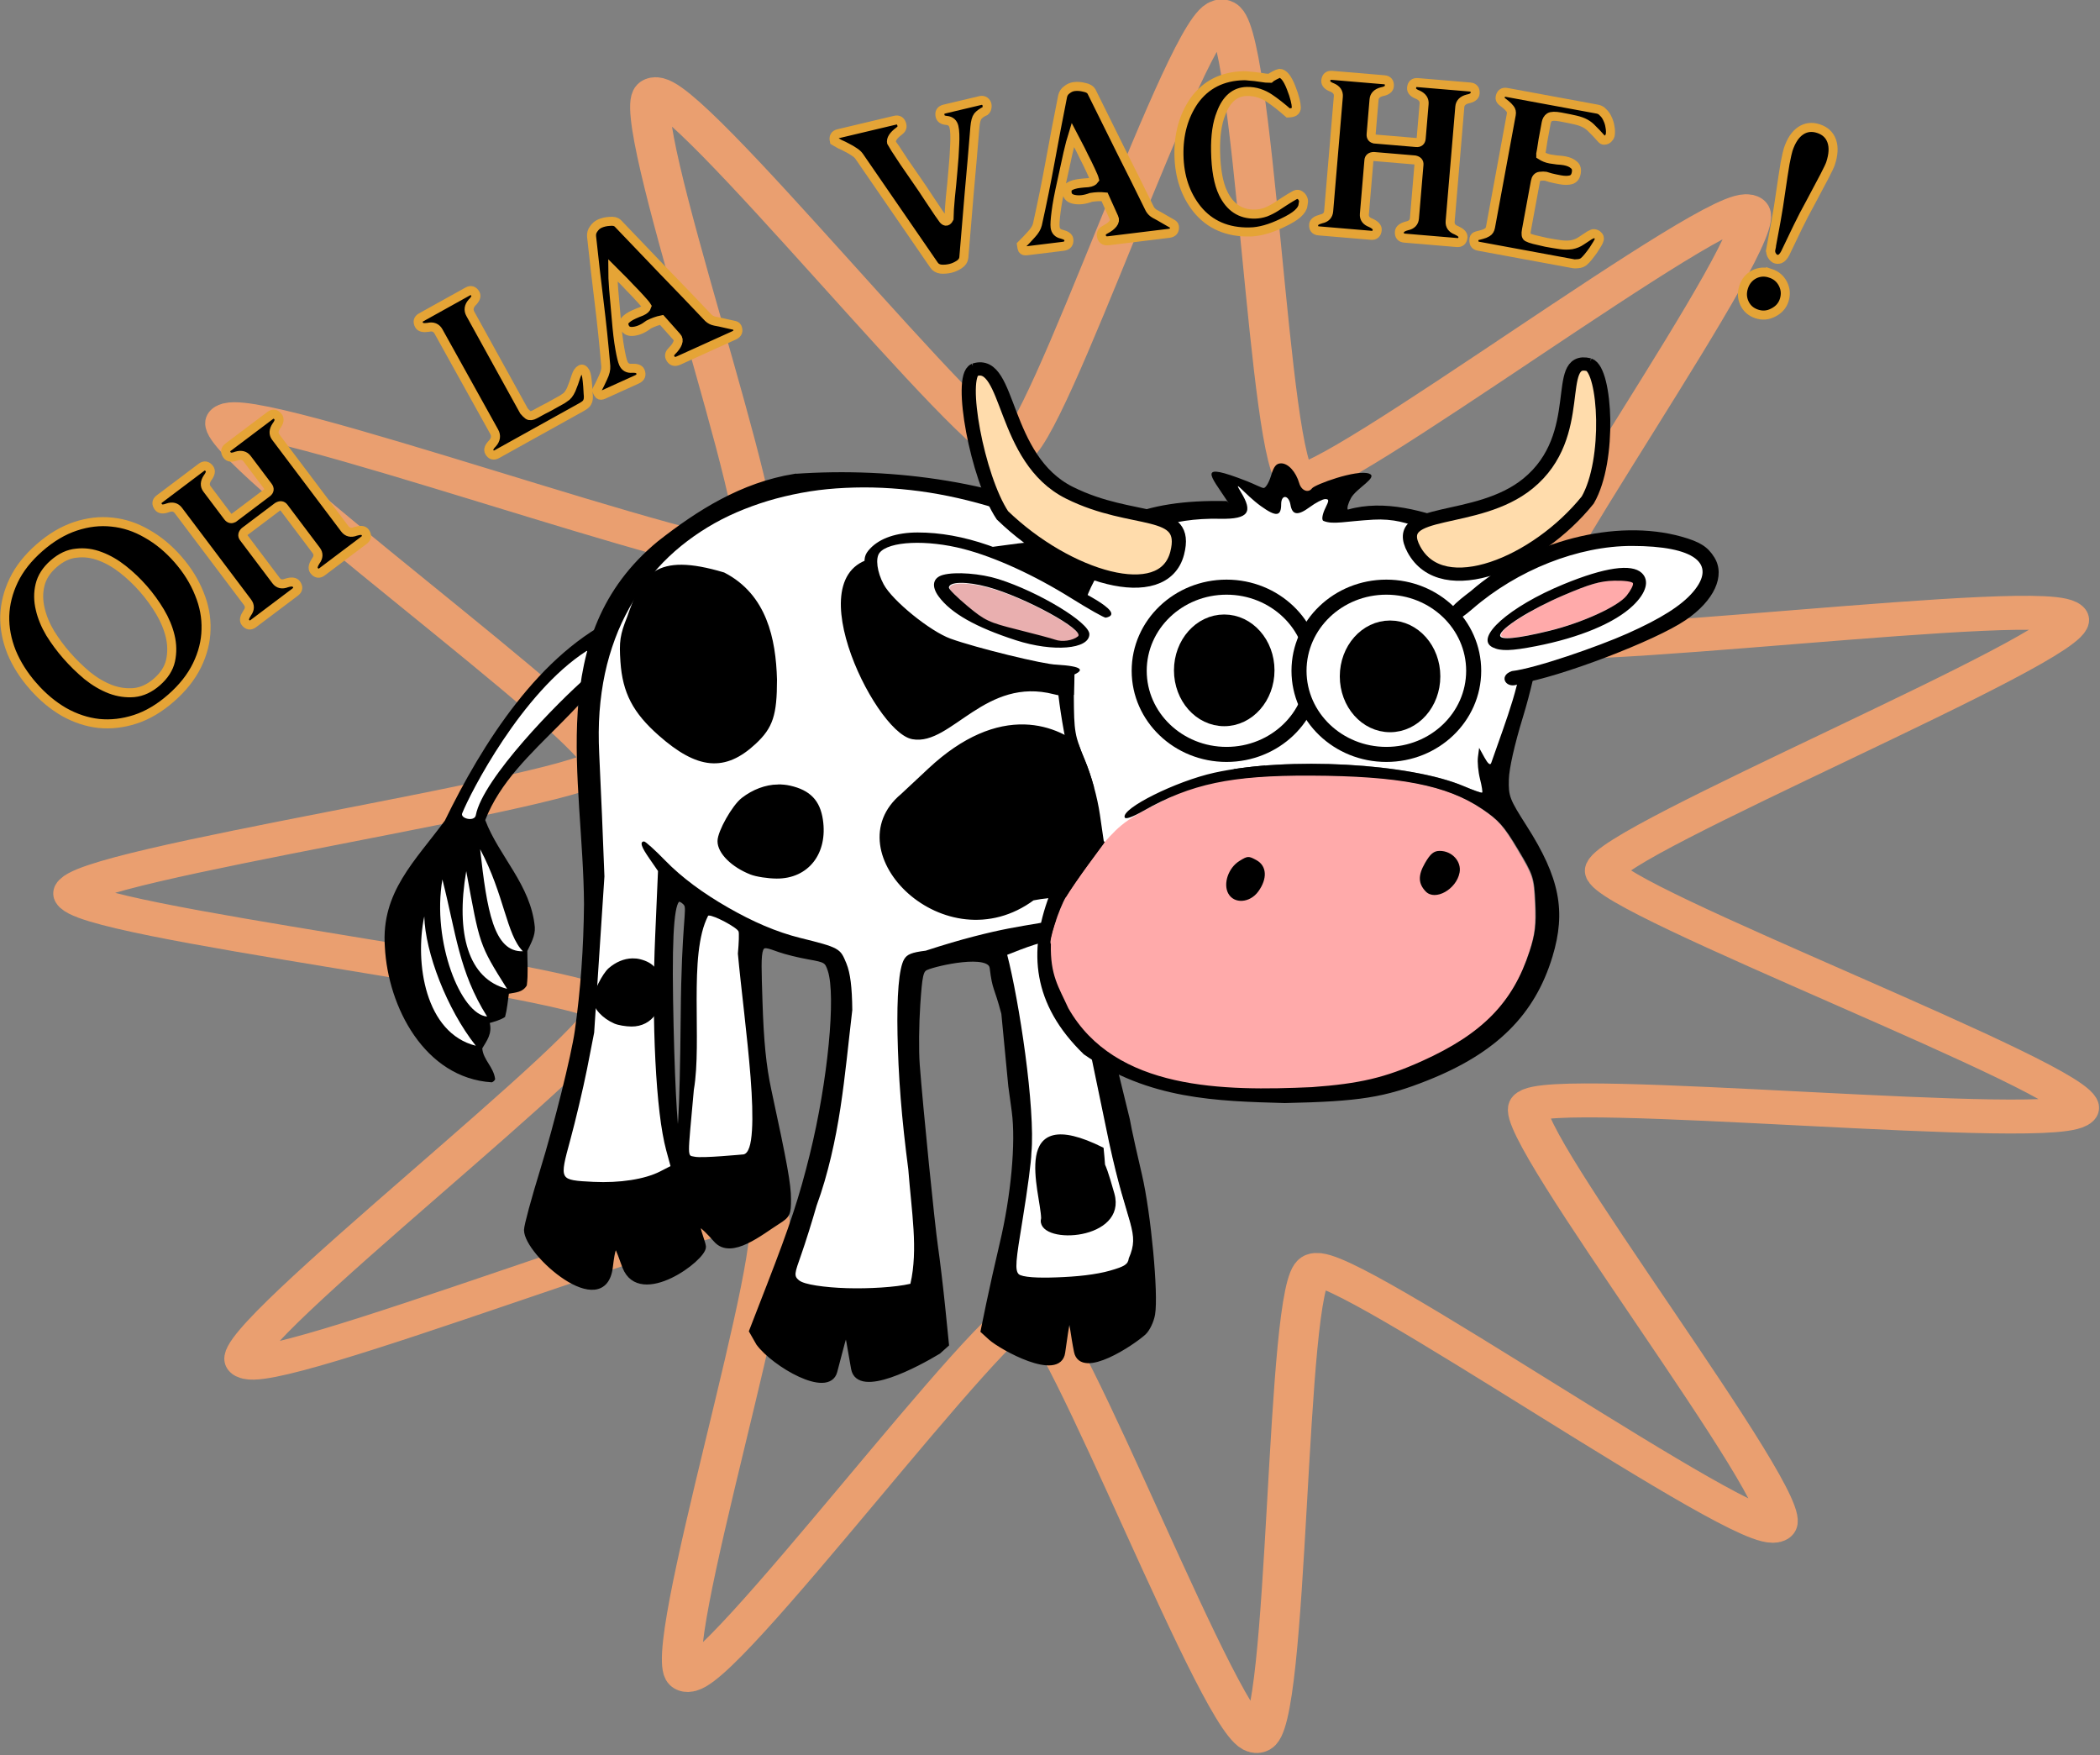
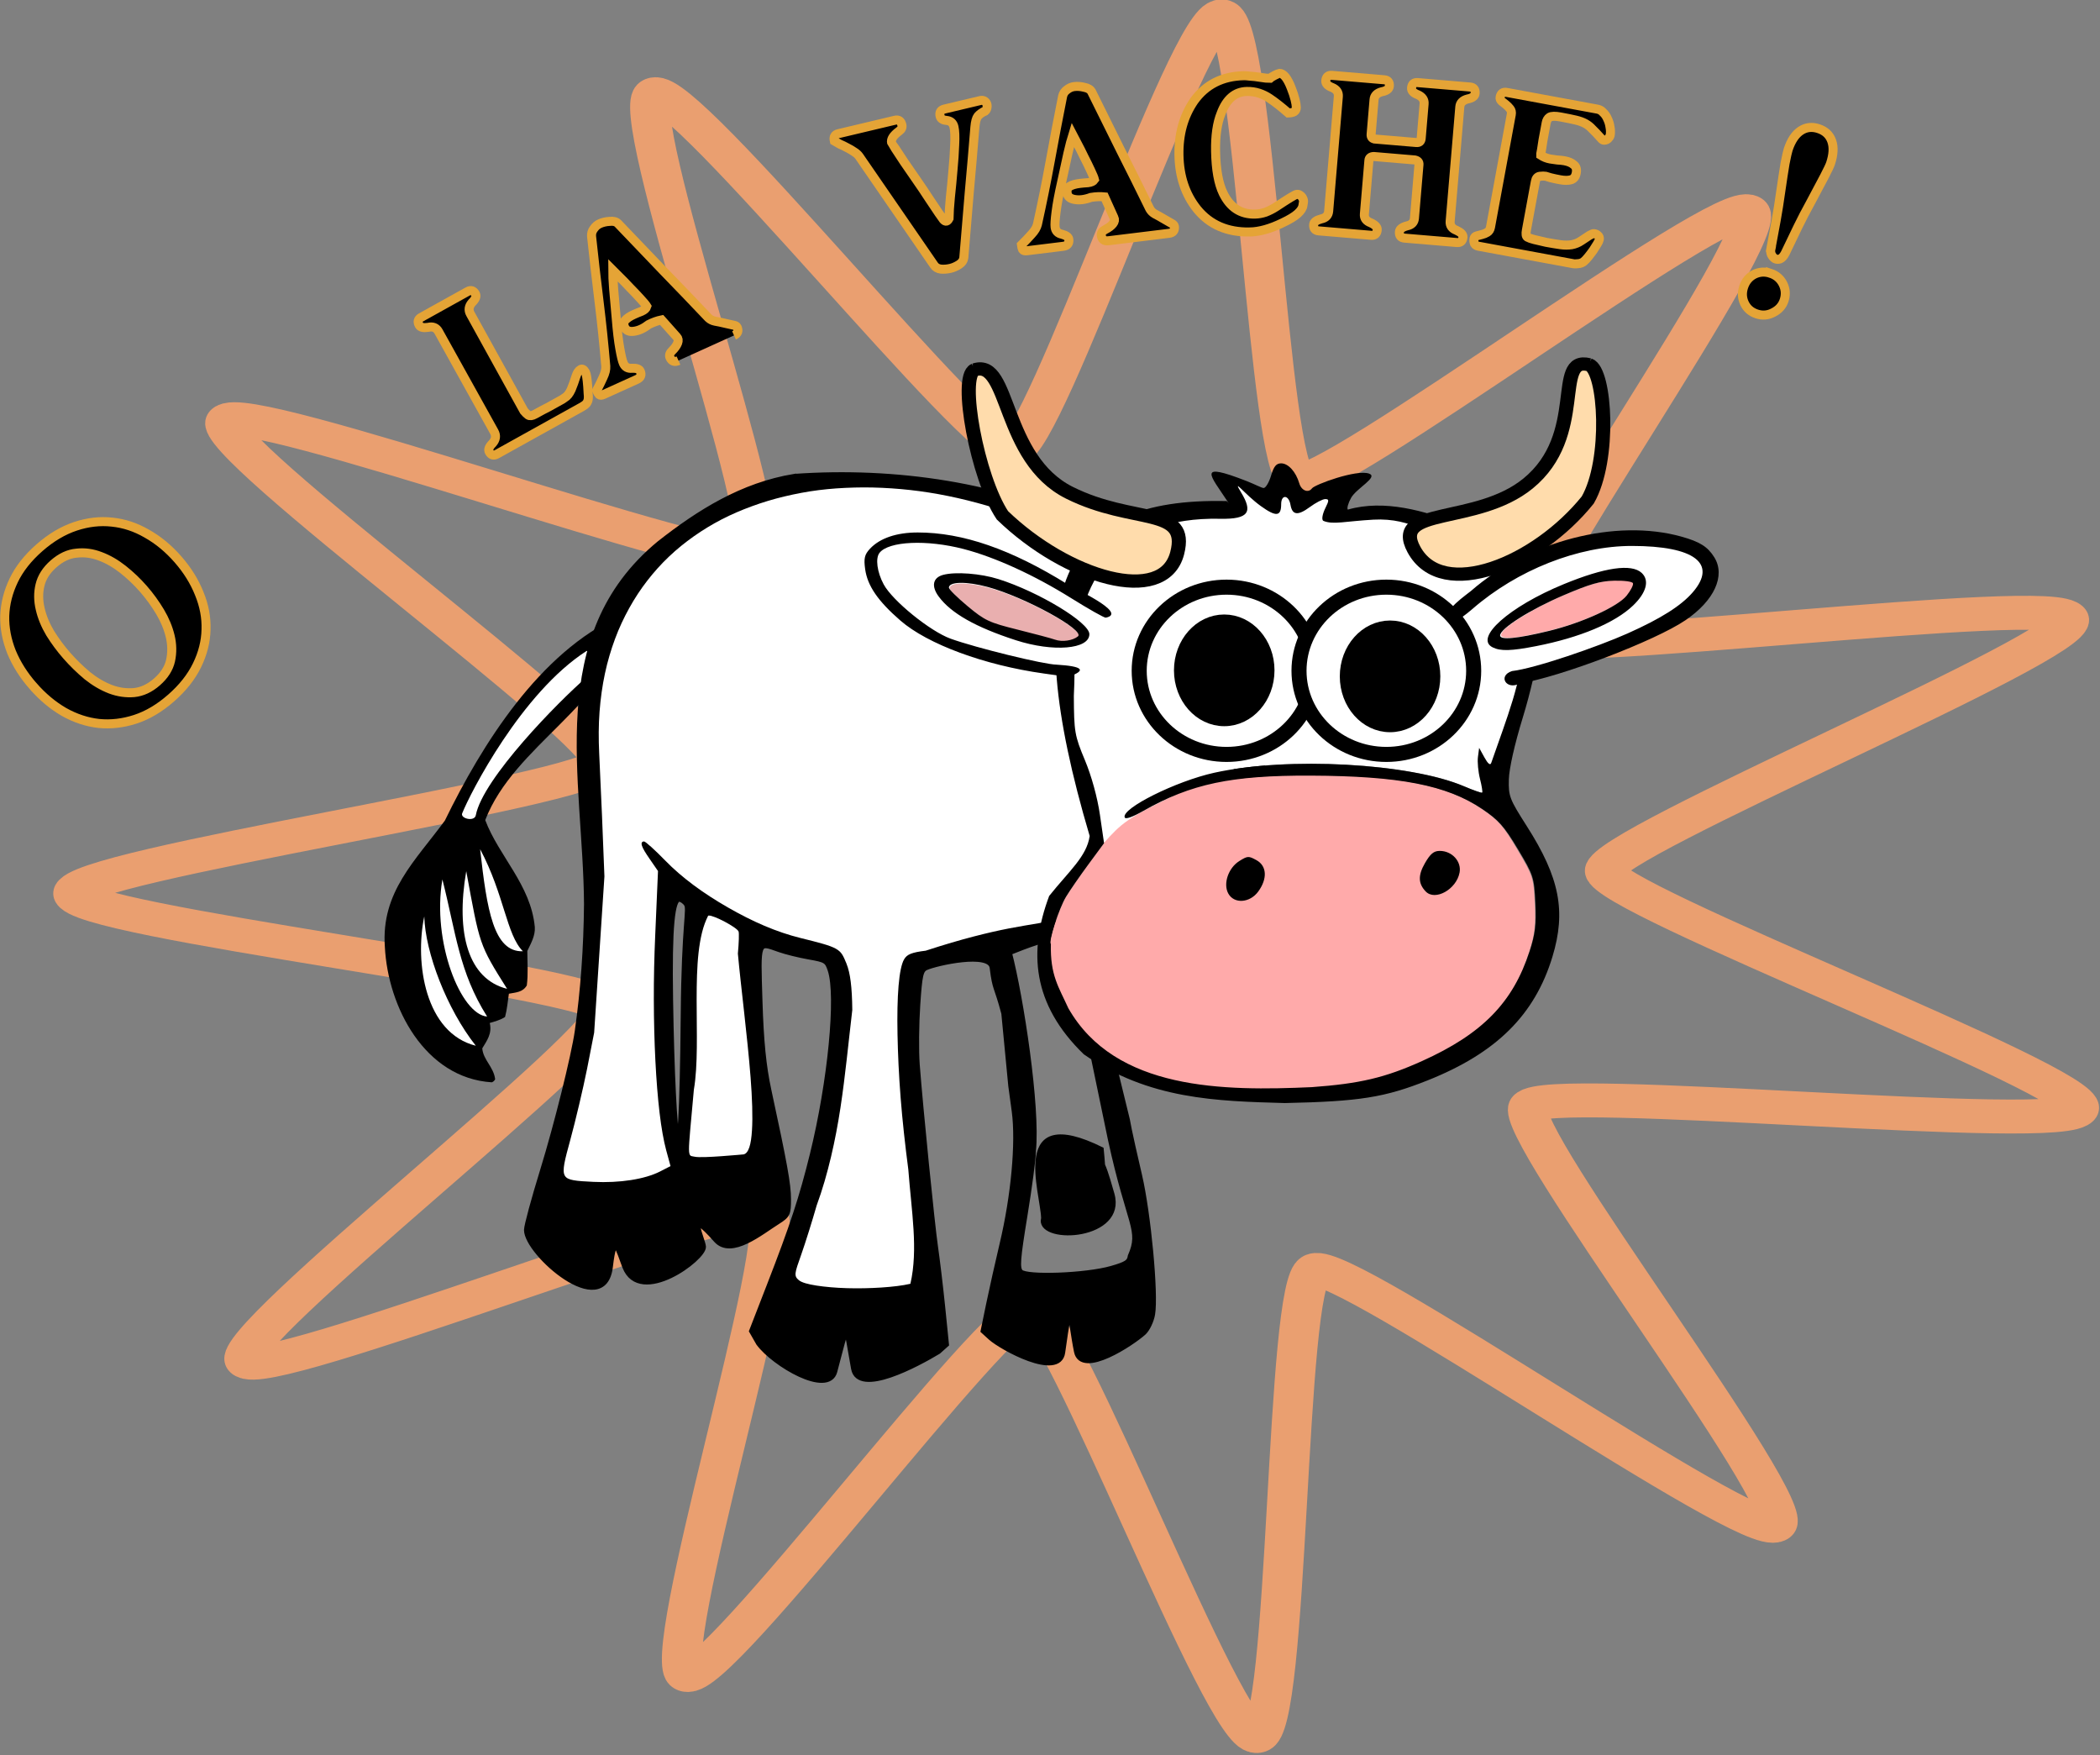
<svg xmlns="http://www.w3.org/2000/svg" xmlns:ns1="http://sodipodi.sourceforge.net/DTD/sodipodi-0.dtd" xmlns:ns2="http://www.inkscape.org/namespaces/inkscape" id="svg2" ns1:docname="Ohlavache.svg" viewBox="0 0 653.798 546.424" version="1.1" ns2:version="0.92.1 r15371" width="697.384" height="582.853">
  <rect x="0" y="0" width="653.798" height="546.424" fill="#808080" stroke="none" />
  <defs id="defs5703" />
  <ns1:namedview id="base" bordercolor="#666666" ns2:pageshadow="2" ns2:window-y="-8" ns2:snap-page="true" pagecolor="#ffffff" ns2:window-height="706" ns2:window-maximized="1" ns2:zoom="0.35355339" ns2:window-x="-8" showgrid="false" borderopacity="1.0" ns2:current-layer="g4185" ns2:cx="338.27056" ns2:cy="322.62035" showguides="true" ns2:guide-bbox="true" ns2:window-width="1366" ns2:pageopacity="0.0" ns2:document-units="px" ns2:snap-nodes="false" fit-margin-top="0" fit-margin-left="0" fit-margin-right="0" fit-margin-bottom="0" />
  <g id="layer1" ns2:label="Layer 1" ns2:groupmode="layer" transform="translate(105.619,148.907)">
    <g id="g4185" transform="matrix(0.947,0,0,0.947,68.243,-533.95)">
      <g id="g7538">
        <path transform="matrix(0.763,0,0,0.649,136.433,330.857)" ns2:transform-center-y="-0.66813318" ns2:transform-center-x="5.6449651" d="M 345.954,889.056 C 335.364,898.561 159.761,753.945 146.922,760.081 134.082,766.217 136.295,993.692 122.247,995.962 108.199,998.232 38.658,781.636 24.54,779.856 c -14.118,-1.78 -135.239,190.781 -148.284,185.095 -13.045,-5.685 45.554,-225.494 34.639,-234.625 -10.915,-9.13 -216.914,87.379 -224.815,75.544 -7.9,-11.835 160.234,-165.07 155.988,-178.652 -4.246,-13.582 -229.721,-43.765 -229.968,-57.993 -0.248,-14.228 224.041,-52.237 227.812,-65.958 3.771,-13.721 -169.592,-161.014 -162.108,-173.117 7.484,-12.103 216.716,77.181 227.307,67.677 10.591,-9.504 -55.62,-227.142 -42.78,-233.278 12.839,-6.136 140.586,182.095 154.634,179.825 14.048,-2.27 76.012,-221.154 90.13,-219.374 14.118,1.78 19.821,229.194 32.866,234.88 13.045,5.685 183.51,-144.952 194.425,-135.821 10.915,9.13 -107.238,203.526 -99.337,215.362 7.9,11.835 232.745,-22.728 236.991,-9.146 4.246,13.582 -200.249,113.24 -200.001,127.468 0.248,14.228 208.085,106.712 204.315,120.433 -3.771,13.721 -229.682,-12.999 -237.166,-0.896 -7.484,12.103 117.36,202.271 106.769,211.775 z" ns2:randomized="0" ns2:rounded="0.06" ns2:flatsided="false" ns1:arg2="1.124999" ns1:arg1="0.83939966" ns1:r2="220.0125" ns1:r1="440.02499" ns1:cy="561.57111" ns1:cx="52.057182" ns1:sides="11" id="path6892" style="opacity:1;fill:none;fill-opacity:1;stroke:#ea9f70;stroke-width:17.192;stroke-linecap:round;stroke-linejoin:bevel;stroke-miterlimit:4;stroke-dasharray:none;stroke-dashoffset:1.212;stroke-opacity:1" ns1:type="star" />
        <g transform="matrix(0,-1.71,-1.83,0,203.87,1206.5)" style="fill:#000000" id="g4149">
          <path ns2:connector-curvature="0" d="m 348.23,99.15 c -16.048,3.157 -23.592,20.197 -38.094,25.406 -6.927,-2.432 -12.471,-8.205 -20.562,-8.906 -1.673,-0.109 -3.144,0.707 -4.594,1.344 -2.236,-0.006 -4.405,-0.171 -6.625,0.094 -1.323,0.729 -1.338,1.949 -1.594,3.219 -1.507,0.214 -3.002,0.316 -4.469,0.688 -0.561,0.767 -0.901,1.925 -1.156,2.75 -2.064,-0.452 -3.386,0.512 -4.875,1.344 -2.21,-0.151 -3.593,-2.067 -5.938,-2.313 -0.268,0.113 -0.471,0.306 -0.594,0.594 0.814,12.043 14.454,18.675 26.062,19.219 10.529,0.699 16.531,-5.495 24.25,-10.781 14.654,-6.669 32.362,-16.999 39.375,-31.5 0.085,-0.421 0.021,-0.716 -0.188,-0.906 -0.208,-0.191 -0.531,-0.276 -1,-0.25 v 5e-5 z" style="fill:#000000;fill-rule:evenodd" ns1:nodetypes="ccccccccccccccscc" id="path4110" />
        </g>
        <path ns2:connector-curvature="0" transform="matrix(2.979,0,0,2.979,-95.577,466.05)" style="fill:#ffffff" ns1:nodetypes="csssc" d="m 35.196,51.864 c -7.189,4.614 -12.845,15.685 -13.735,17.92 -0.232,0.581 1.361,0.964 1.502,0.215 0.764,-4.041 9.121,-12.555 12.233,-15.237 1.603,-1.382 0.322,-2.897 0,-2.897 z" id="path4113" />
        <g transform="matrix(1.83,0,0,1.71,-268.05,252.35)" id="g4079">
          <path ns2:connector-curvature="0" d="m 188.88,181.79 c -9.373,1.654 -17.082,6.851 -24.219,12.844 -20.333,17.906 -13.23,45.231 -13.094,69.344 -0.071,8.456 -0.62,16.61 -1.656,24.438 -0.632,4.774 -3.759,18.184 -6.219,26.719 -1.597,5.54 -2.906,10.705 -2.906,11.5 0,4.507 13.838,17.46 14.969,7.062 0.767,-7.048 1.508,-3.234 2.708,0.049 2.72,7.441 14.152,-1.663 14.011,-3.893 -0.092,-1.45 -3.248,-8.074 2.356,-1.281 2.684,3.254 7.96,-1.47 11.019,-3.531 1.763,-1.188 1.909,-1.53 1.906,-4.312 -0.003,-2.874 -0.67,-6.798 -3.531,-20.969 -0.917,-4.545 -1.371,-9.362 -1.594,-17.031 -0.346,-11.909 -0.484,-11.515 3.625,-9.969 1.089,0.41 3.422,1.039 5.219,1.375 3.067,0.573 3.311,0.734 3.875,2.562 1.513,4.906 0.017,21.416 -3.219,35.469 -1.899,8.25 -3.589,13.744 -7.688,25.031 l -3.219,8.875 1.25,2.344 c 2.812,4.071 12.434,10.071 13.593,5.422 2.518,-10.102 1.928,-9.622 3.479,-0.548 0.888,5.197 11.339,-0.821 15.147,-3.28 l 1.438,-1.375 -0.688,-7.281 c -0.381,-3.992 -0.965,-9.144 -1.281,-11.469 -0.597,-4.386 -2.668,-26.45 -3.281,-35 -0.193,-2.692 -0.137,-7.891 0.094,-11.531 0.365,-5.77 0.546,-6.681 1.531,-7.156 1.724,-0.831 11.561,-3.251 11.938,0.031 0.505,4.405 0.748,3.303 2.094,8.781 l 1.25,13.938 0.625,4.906 c 0.749,6.03 -0.139,16.292 -2.188,25.5 -0.776,3.487 -1.852,8.652 -2.406,11.5 l -1,5.188 1.344,1.312 c 1.982,1.9 12.197,7.908 12.848,2.818 1.548,-12.093 1.373,-6.535 2.579,-0.172 0.914,4.82 9.965,-1.662 11.979,-3.615 0.671,-0.651 1.386,-2.255 1.594,-3.562 0.612,-3.857 -0.735,-19.274 -2.344,-26.688 -0.82,-3.778 -1.66,-7.729 -1.844,-8.781 l -0.344,-1.906 -8.25,-36.125 c 11.566,-6.294 34.175,-18.457 32.594,-36 -6.986,-39.574 -47.945,-54.267 -84.094,-51.531 z m 37.906,6.75 c 24.678,10.21 40.473,26.734 41.688,43.687 -0.003,15.403 -15.58,28.657 -30.406,34.344 -7.829,1.835 -12.166,1.657 -25.688,6.375 -2.499,0.324 -3.331,0.673 -3.875,1.656 -1.873,3.382 -1.542,21.669 0.75,40.375 0.581,8.127 1.829,15.402 0.379,22 -5.541,1.384 -18.084,1.069 -20.035,-0.688 -0.855,-0.77 -0.8,-1.218 0.438,-4.969 0.744,-2.255 1.975,-6.469 2.75,-9.375 4.289,-12.531 5.02,-25.062 6.406,-37.594 -0.037,-4.488 -0.319,-7.015 -1.062,-8.969 -1.133,-2.977 -1.181,-3.008 -8.344,-4.906 -8.018,-2.125 -18.428,-8.5 -24.156,-14.812 -1.849,-2.038 -3.59,-3.719 -3.844,-3.719 -0.818,0 -0.482,1.082 1.031,3.406 l 1.469,2.281 -0.5,12.344 c -0.68,16.456 0.155,34.086 1.969,41.312 l 0.781,3.062 -1.875,1.031 c -2.711,1.484 -7.266,2.239 -11.969,2 -6.177,-0.314 -6.144,-0.274 -4.156,-8.094 0.923,-3.631 2.28,-9.751 3,-13.594 l 1.281,-7 1.844,-30.031 c -0.221,-6.462 -0.636,-17.087 -0.938,-23.625 -1.989,-44.661 36.317,-59.823 73.062,-46.5 z m -58.656,74.5 c 0.431,0 1.061,0.441 1.375,0.969 0.612,1.029 -0.416,3.527 -0.562,21.188 -0.326,39.336 -1.94,25.763 -2.375,-2.875 -0.214,-14.105 0.345,-19.281 1.562,-19.281 z m 69.729,7.297 0.99,3.64 6.844,35.281 c 3.38,16.686 5.653,17.29 3.562,22.406 -0.149,1.155 -0.708,1.544 -3.406,2.375 -4.556,1.404 -15.292,1.831 -16.375,0.656 -0.651,-0.706 -0.528,-2.45 0.75,-10.781 0.841,-5.478 1.531,-11.092 1.531,-12.469 0.801,-8.513 -2.235,-29.564 -4.321,-38.124 2.911,-1.217 7.069,-3.123 10.424,-2.986 z m -57.854,41.609 c 0,0 -7.472,0.802 -8.844,0.438 -1.253,-0.333 -1.225,0.782 -0.094,-12.875 1.5,-9.269 -0.993,-25.887 2.562,-33.438 0.028,-0.028 0.066,-0.026 0.125,-0.031 v -5e-5 c 0.885,-0.078 5.057,2.26 5.344,3.062 0.108,0.304 0.055,2.216 -0.125,4.25 1.092,12.859 4.674,37.707 1.031,38.594 z" style="fill:#000000;stroke:#000000" ns1:nodetypes="cccssssssssssssssscccsscccssssscccscccssssscccccccccsccssccssssccccccssccccccssscccccsssccccsccccscc" id="path4046" />
-           <path ns2:connector-curvature="0" d="m 237.53,270.78 1,3.625 6.844,35.281 c 0.845,4.172 1.594,7.33 2.25,9.812 0.656,2.483 1.198,4.281 1.562,5.719 0.365,1.438 0.559,2.526 0.531,3.562 -0.028,1.037 -0.259,2.033 -0.781,3.312 -0.074,0.577 -0.254,0.967 -0.75,1.312 -0.496,0.345 -1.307,0.647 -2.656,1.062 -1.139,0.351 -2.68,0.656 -4.344,0.875 -1.664,0.219 -3.462,0.339 -5.156,0.406 -1.694,0.068 -3.27,0.072 -4.5,-0.031 -1.23,-0.103 -2.104,-0.3 -2.375,-0.594 -0.325,-0.353 -0.484,-0.966 -0.375,-2.531 0.109,-1.566 0.486,-4.085 1.125,-8.25 0.841,-5.478 1.531,-11.092 1.531,-12.469 0.2,-2.128 0.142,-5.039 -0.062,-8.344 -0.205,-3.304 -0.571,-6.989 -1.031,-10.688 -0.92,-7.397 -2.207,-14.814 -3.25,-19.094 1.456,-0.609 3.24,-1.389 5.062,-2 0.911,-0.306 1.843,-0.572 2.75,-0.75 0.907,-0.178 1.786,-0.253 2.625,-0.219 z" style="fill:#ffffff;fill-rule:evenodd" id="path4069" />
          <path ns2:connector-curvature="0" d="m 246.31,320.49 c -0.038,-0.264 -0.097,-0.543 -0.17,-0.823 -2.36,-8.967 -1.343,-2.601 -1.933,-8.702 -16.694,-8.884 -10.921,8.467 -10.81,13.4 -1.2,4.857 14.101,4.317 12.913,-3.874 z" style="fill:#000000;stroke:#000000;stroke-width:0.419" ns1:nodetypes="csccc" id="path4073" />
          <path ns2:connector-curvature="0" d="m 173.49,266.2 c -0.059,0.01 -0.097,0 -0.125,0.031 -0.444,0.944 -0.819,2.024 -1.094,3.219 -0.275,1.195 -0.48,2.493 -0.625,3.875 -0.29,2.764 -0.339,5.84 -0.344,8.969 -0.004,3.128 0.064,6.333 0.031,9.312 -0.033,2.979 -0.156,5.745 -0.531,8.062 -0.566,6.829 -0.883,9.967 -0.875,11.438 0.004,0.735 0.094,1.063 0.25,1.219 0.156,0.156 0.405,0.136 0.719,0.219 0.686,0.182 2.867,0.061 4.906,-0.094 2.039,-0.155 3.938,-0.344 3.938,-0.344 0.455,-0.111 0.783,-0.586 1.031,-1.375 0.249,-0.789 0.389,-1.891 0.469,-3.219 0.159,-2.655 0.038,-6.254 -0.25,-10.219 -0.577,-7.93 -1.735,-17.352 -2.281,-23.781 0.18,-2.034 0.234,-3.946 0.125,-4.25 -0.143,-0.401 -1.279,-1.2 -2.469,-1.875 -1.19,-0.675 -2.433,-1.226 -2.875,-1.188 z" style="fill:#ffffff;fill-rule:evenodd" id="path4067" />
          <path ns2:connector-curvature="0" d="m 199.64,183.92 c -2.182,0.061 -4.335,0.214 -6.438,0.5 -2.102,0.286 -4.154,0.707 -6.156,1.219 -2.002,0.511 -3.931,1.138 -5.812,1.875 -1.881,0.737 -3.697,1.568 -5.438,2.531 -1.74,0.963 -3.421,2.06 -5,3.25 -1.579,1.19 -3.072,2.489 -4.469,3.906 -1.397,1.417 -2.681,2.949 -3.875,4.594 -1.194,1.645 -2.279,3.408 -3.25,5.281 -0.971,1.873 -1.834,3.835 -2.562,5.938 -0.728,2.102 -1.348,4.325 -1.812,6.656 -0.464,2.331 -0.788,4.783 -0.969,7.344 -0.18,2.561 -0.187,5.24 -0.062,8.031 0.301,6.538 0.717,17.163 0.938,23.625 l -1.844,30.031 -1.281,7 c -0.72,3.843 -2.077,9.962 -3,13.594 -0.497,1.955 -0.876,3.43 -1.062,4.531 -0.186,1.101 -0.195,1.84 0.062,2.344 0.258,0.503 0.759,0.744 1.594,0.906 0.834,0.163 2.018,0.234 3.562,0.312 2.351,0.12 4.653,6.5e-4 6.719,-0.344 2.066,-0.344 3.895,-0.914 5.25,-1.656 l 1.875,-1.031 -0.781,-3.062 c -0.453,-1.807 -0.865,-4.261 -1.188,-7.188 -0.323,-2.926 -0.575,-6.316 -0.75,-10 -0.175,-3.684 -0.27,-7.67 -0.281,-11.75 -0.011,-4.08 0.08,-8.261 0.25,-12.375 l 0.5,-12.344 -1.469,-2.281 c -0.756,-1.162 -1.235,-2.001 -1.406,-2.562 -0.086,-0.281 -0.091,-0.487 -0.031,-0.625 0.06,-0.138 0.202,-0.219 0.406,-0.219 0.254,0 1.995,1.681 3.844,3.719 1.432,1.578 3.156,3.169 5.062,4.688 1.907,1.519 3.996,2.957 6.156,4.281 2.16,1.324 4.37,2.536 6.562,3.531 2.193,0.995 4.37,1.781 6.375,2.312 3.581,0.949 5.357,1.445 6.406,2.062 0.525,0.309 0.88,0.643 1.156,1.094 0.276,0.451 0.498,1.006 0.781,1.75 0.372,0.977 0.613,2.094 0.781,3.531 0.168,1.437 0.263,3.193 0.281,5.438 -0.693,6.266 -1.233,12.516 -2.125,18.781 -0.446,3.133 -0.994,6.273 -1.688,9.406 -0.693,3.133 -1.522,6.273 -2.594,9.406 -0.775,2.906 -2.006,7.12 -2.75,9.375 -0.619,1.876 -0.97,2.917 -1.031,3.594 -0.061,0.677 0.166,0.99 0.594,1.375 0.488,0.439 1.619,0.776 3.156,1.031 1.537,0.255 3.464,0.437 5.5,0.5 2.036,0.063 4.171,0.013 6.156,-0.125 1.986,-0.138 3.834,-0.373 5.219,-0.719 0.363,-1.65 0.547,-3.357 0.625,-5.094 0.078,-1.737 0.039,-3.514 -0.062,-5.344 -0.203,-3.659 -0.647,-7.499 -0.938,-11.562 -0.573,-4.676 -1.051,-9.321 -1.375,-13.719 -0.324,-4.398 -0.495,-8.552 -0.562,-12.219 -0.068,-3.666 -0.009,-6.862 0.188,-9.344 0.197,-2.482 0.532,-4.248 1,-5.094 0.272,-0.491 0.599,-0.812 1.188,-1.062 0.588,-0.251 1.438,-0.432 2.688,-0.594 3.38,-1.179 6.163,-2.043 8.594,-2.719 2.43,-0.675 4.498,-1.175 6.375,-1.562 3.753,-0.775 6.804,-1.176 10.719,-2.094 1.853,-0.711 3.718,-1.532 5.562,-2.469 1.845,-0.937 3.665,-1.984 5.438,-3.125 1.773,-1.141 3.488,-2.394 5.125,-3.719 1.637,-1.325 3.188,-2.731 4.625,-4.219 1.437,-1.487 2.764,-3.059 3.938,-4.688 1.173,-1.629 2.185,-3.314 3.031,-5.062 0.846,-1.749 1.514,-3.559 1.969,-5.406 0.455,-1.848 0.718,-3.731 0.719,-5.656 -0.152,-2.119 -0.56,-4.218 -1.156,-6.312 -0.596,-2.094 -1.388,-4.172 -2.406,-6.219 -1.019,-2.046 -2.238,-4.087 -3.656,-6.062 -1.419,-1.976 -3.047,-3.9 -4.844,-5.781 -1.796,-1.882 -3.786,-3.704 -5.938,-5.469 -2.152,-1.765 -4.452,-3.469 -6.938,-5.094 -2.485,-1.625 -5.141,-3.163 -7.938,-4.625 -2.796,-1.462 -5.728,-2.849 -8.812,-4.125 -2.297,-0.833 -4.608,-1.546 -6.906,-2.156 -2.299,-0.61 -4.595,-1.113 -6.875,-1.5 -2.28,-0.387 -4.54,-0.65 -6.781,-0.812 -2.241,-0.163 -4.474,-0.218 -6.656,-0.156 z" style="fill:#ffffff;fill-rule:evenodd" id="path4059" />
-           <path ns2:connector-curvature="0" d="m 159.3,208.93 c -1.27,3.393 -1.437,4.623 -1.188,8.469 0.377,5.825 2.176,9.523 6.719,13.812 6.795,6.417 11.45,6.876 16.719,1.625 2.991,-2.981 3.687,-5.267 3.688,-12 -0.2,-7.765 -1.82,-16.06 -9.188,-20.125 -12.229,-3.907 -14.236,0.477 -16.75,8.219 z m 71.938,-13.969 c -0.715,0.035 -1.477,0.111 -2.25,0.219 -24.737,3.458 -7.472,2.408 -23.844,2.594 -16.372,0.185 -1.546,32.735 5,34.031 6.546,1.296 12.822,-12.148 25.5,-8.625 12.282,3.413 8.505,-24.784 -4.406,-28.219 z m -1.031,35 c -4.997,-0.155 -10.739,2.159 -16.875,8.281 -1.844,1.84 -3.492,3.479 -4.969,4.969 -11.999,10.655 7.753,31.871 23.25,19.594 1.86,-0.399 3.972,-0.637 6.406,-0.625 18.259,0.089 10.035,-31.666 -7.812,-32.219 z m -44.312,11.531 c -2.103,0.05 -4.26,0.901 -6.156,2.469 -1.628,1.346 -4.188,6.197 -4.188,7.938 0,2.07 2.355,4.568 5.594,5.938 0.968,0.409 3.009,0.739 4.531,0.75 5.374,0.04 8.677,-4.519 7.812,-10.75 -0.483,-3.479 -2.097,-5.3 -5.5,-6.125 -0.678,-0.164 -1.393,-0.236 -2.094,-0.219 z" style="fill:#000000;stroke:#000000" ns1:nodetypes="csssccccssssccsccsccssssssc" id="path4019" />
-           <path ns2:connector-curvature="0" d="m 159.73,274.77 c -1.365,0.037 -2.764,0.654 -3.995,1.793 -1.057,0.977 -2.717,4.501 -2.717,5.765 0,1.504 1.528,3.317 3.63,4.312 0.628,0.297 1.953,0.536 2.941,0.545 3.488,0.029 5.631,-3.282 5.07,-7.807 -0.313,-2.526 -1.361,-3.849 -3.569,-4.448 -0.44,-0.119 -0.904,-0.171 -1.359,-0.159 z" style="fill:#000000;stroke:#000000;stroke-width:0.687" ns1:nodetypes="cssssssc" id="path4077" />
        </g>
        <g transform="matrix(1.83,0,0,1.71,-611.82,440.79)" id="g5207">
          <g transform="translate(356.15,82.666)" id="g5112">
            <path ns2:connector-curvature="0" d="m 130.47,-3.25 c -9.516,-1.096 -12.525,0.075 -13.33,-4.629 -3.973,0.963 -7.311,-0.131 -8.486,-0.38 -2.467,0.448 -3.492,2.918 -9.07,-1.869 -1.424,-1.097 -0.405,1.783 0.318,4.246 -8.848,0.812 -29.572,-3.139 -29.723,29.841 0.275,0.509 0.428,1.258 0.5,2.406 0.072,1.148 0.084,2.702 0.094,4.75 0.017,3.463 0.05,5.367 0.312,7 0.263,1.633 0.736,2.982 1.656,5.344 0.594,1.522 1.156,3.3 1.625,5.125 -0.485,4.814 0.203,11.709 3.322,10.69 1.861,-0.607 5.923,-8.303 7.428,-9.128 1.619,-0.864 3.464,-1.722 5.344,-2.469 1.88,-0.747 3.779,-1.375 5.5,-1.781 3.306,-0.781 7.154,-1.312 11.219,-1.562 4.065,-0.25 8.357,-0.243 12.531,0 4.175,0.243 8.241,0.74 11.875,1.438 1.817,0.349 3.534,0.732 5.094,1.188 1.56,0.456 2.966,0.974 4.188,1.531 1.677,0.765 3.143,1.315 3.25,1.219 5.273,-6.921 5.049,-13.676 7.065,-21.124 0.484,-2.341 -0.211,-5.123 -0.033,-6.845 -0.22,-12.984 -11.56,-18.83 -20.68,-24.989 z" style="fill:#ffffff;fill-rule:evenodd" ns1:nodetypes="ccccccsssscscssssssscccc" id="path4635" />
            <path ns2:connector-curvature="0" d="m 89.489,49.869 c 2.104,-0.891 4.266,-1.586 6.594,-2.115 2.327,-0.53 4.815,-0.878 7.625,-1.105 2.81,-0.227 5.917,-0.332 9.469,-0.316 3.998,0.018 7.545,0.161 10.688,0.41 3.143,0.249 5.887,0.621 8.344,1.137 2.457,0.516 4.622,1.171 6.562,1.989 1.94,0.819 3.657,1.78 5.25,2.937 1.482,1.076 2.483,1.908 3.406,3.031 0.924,1.123 1.764,2.538 3,4.768 1.399,2.523 2.153,3.914 2.562,5.273 0.409,1.359 0.484,2.689 0.594,5.178 0.091,2.056 0.091,3.582 -0.062,4.989 -0.153,1.407 -0.475,2.689 -0.969,4.326 -0.758,2.512 -1.64,4.788 -2.75,6.852 -1.11,2.064 -2.447,3.936 -4,5.652 -1.553,1.716 -3.32,3.267 -5.406,4.736 -2.086,1.469 -4.477,2.846 -7.188,4.168 -1.657,0.808 -3.196,1.479 -4.688,2.052 -1.492,0.573 -2.947,1.064 -4.469,1.452 -3.044,0.778 -6.319,1.239 -10.656,1.579 -3.936,0.191 -8.136,0.309 -12.312,0.158 -2.088,-0.076 -4.158,-0.224 -6.219,-0.474 -2.061,-0.249 -4.087,-0.592 -6.062,-1.073 -1.976,-0.482 -3.917,-1.089 -5.75,-1.863 -1.833,-0.773 -3.556,-1.718 -5.188,-2.842 -1.632,-1.124 -3.159,-2.446 -4.531,-3.978 -1.373,-1.533 -2.601,-3.273 -3.656,-5.273 -0.901,-1.759 -1.532,-3.236 -1.875,-4.547 -2.768,-9.171 -1.237,-2.568 -1.25,-7.957 -0.234,-0.212 0.107,-1.903 0.688,-3.852 0.58,-1.949 1.398,-4.143 2.031,-5.273 0.694,-1.239 2.499,-4.098 4.031,-6.346 l 2.781,-4.073 c 3.221,-3.834 4.146,-4.856 13.406,-9.599 z" style="fill:#ffaaaa;fill-rule:evenodd" ns1:nodetypes="cssssssssssssssssssscsssssscccssccc" id="path4843" />
            <path ns2:connector-curvature="0" d="m 66.336,69.564 c 3.554,-4.767 6.766,-7.609 7.276,-11.527 -13.175,-47.531 -5.263,-65.065 24.484,-64.383 0.261,-0.214 1.411,1.922 0.256,0.03 -3.081,-5.047 -5.674,-7.689 3.498,-3.857 1.355,0.566 2.646,1.309 3.011,1.318 0.365,0.009 0.963,-1.053 1.329,-2.361 0.505,-1.807 0.941,-2.378 1.817,-2.378 1.279,0 2.651,1.614 3.257,3.83 0.386,1.413 1.626,1.941 2.29,0.974 0.497,-0.723 7.965,-3.674 10.231,-2.84 1.786,0.658 -2.217,2.787 -3.205,4.661 -0.514,0.976 -0.783,1.996 -0.597,2.268 6.549,-2.014 13.848,0.227 20.045,2.82 5.936,3.064 12.918,11.025 14.16,24.214 -0.199,2.575 -1.38,8.097 -2.769,12.945 -1.474,5.144 -2.454,9.798 -2.503,11.888 -0.076,3.227 0.119,3.77 3.226,8.982 5.902,9.899 7.085,16.349 4.605,25.097 -3.169,11.178 -10.07,18.503 -22.379,23.753 -7.747,3.304 -12.253,4.072 -25.691,4.378 -12.216,-0.37 -24.437,-0.659 -36.13,-9.38 -9.305,-9.661 -9.933,-19.793 -6.212,-30.433 z m 47.151,36.754 c 8.675,-0.672 13.197,-1.816 19.826,-5.014 10.842,-5.231 16.328,-11.233 19.358,-21.176 0.987,-3.239 1.198,-5.153 1.016,-9.224 -0.22,-4.928 -0.347,-5.347 -3.145,-10.341 -2.472,-4.413 -3.448,-5.587 -6.412,-7.718 -6.371,-4.578 -14.845,-6.341 -30.836,-6.412 -14.206,-0.063 -21.442,1.566 -30.001,6.756 -2.039,1.236 -3.237,1.687 -3.39,1.274 -0.633,-1.711 9.194,-6.956 16.079,-8.582 13.224,-3.123 35.121,-1.851 44.898,2.609 1.677,0.765 3.136,1.312 3.243,1.217 0.106,-0.096 -0.07,-1.286 -0.392,-2.645 -0.322,-1.359 -0.488,-3.258 -0.369,-4.22 l 0.216,-1.75 0.953,1.849 c 0.624,1.211 1.044,1.576 1.215,1.057 5.571,-17.175 11.295,-29.556 -5.601,-40.892 -4.52,-2.479 -8.463,-6.304 -15.57,-5.878 -4.967,0.298 -7.25,1.008 -8.956,0.242 -0.433,-0.194 -0.139,-1.447 0.326,-2.45 0.694,-1.496 0.691,-1.745 -0.02,-1.745 -0.456,0 -1.711,0.697 -2.789,1.548 -2.125,1.68 -3.13,1.549 -3.451,-0.45 -0.312,-1.94 -1.673,-2.035 -1.673,-0.117 0,2.382 -0.916,2.47 -3.666,0.35 -2.848,-2.195 -5.257,-5.655 -3.531,-2.609 2.073,3.658 1.523,5.178 -3.757,5.061 -18.264,-0.406 -24.973,11.243 -26.024,25.349 -0.228,3.054 -0.078,5.135 -0.269,8.694 0.033,6.926 0.147,7.632 1.988,12.355 1.187,3.045 2.245,7.156 2.697,10.484 l 0.744,5.475 -2.786,4.045 c -1.532,2.225 -3.354,5.048 -4.048,6.274 -1.266,2.236 -3.188,8.625 -2.721,9.046 -0.135,6.073 1.407,8.274 3.138,12.36 8.442,15.839 27.963,15.931 43.707,15.175 z M 98.506,69.08 c -0.948,-1.874 0.022,-4.913 1.987,-6.226 1.497,-1 1.659,-1.009 3.081,-0.171 1.869,1.103 2.005,3.544 0.333,6.012 -1.516,2.238 -4.361,2.44 -5.401,0.384 z m 35.469,-0.384 c -1.353,-1.522 -1.392,-3.094 -0.136,-5.43 0.975,-1.813 1.595,-2.363 2.663,-2.363 2.205,0 3.939,2.03 3.561,4.17 -0.571,3.236 -4.404,5.517 -6.088,3.623 z M 97.443,31.843 c -1.479,-1.331 -1.636,-6.04 -0.26,-7.808 2.849,-3.662 6.387,1.707 4.332,6.574 -1.039,2.461 -2.288,2.839 -4.071,1.234 z m 23.751,-2.475 c -2.194,-3.015 -1.627,-8.092 0.904,-8.092 1.532,0 2.841,1.93 3.285,4.842 0.642,4.218 -1.995,6.264 -4.189,3.25 z" style="fill:#000000" ns1:nodetypes="cccssssssssscccsssssccccsssssssssssscccccssssssssssscscccsccccsssccsssccssccssc" id="path4845" />
          </g>
          <g transform="matrix(1.261,-0.193,0.168,1.261,-137.04,61.835)" style="stroke-width:1.998" id="g5148">
            <path ns2:connector-curvature="0" d="m 425.56,56.611 c 5.189,-0.934 1.98,13.881 10.788,20.395 8.341,6.169 16.488,4.516 13.836,11.327 -2.986,7.668 -15.88,1.308 -23.647,-9.396 -2.765,-6.195 -3.335,-21.644 -0.976,-22.326 z" style="fill:#ffdcac;stroke:#000000;stroke-width:1.998" ns1:nodetypes="csscc" id="path5117" />
          </g>
          <path ns2:connector-curvature="0" style="fill:#ffdcac;stroke:#000000;stroke-width:2.544" ns2:transform-center-y="0.13472891" ns2:transform-center-x="7.5678745" d="m 519.47,50.109 c -6.571,-1.76 -0.277,13.497 -10.95,22.828 -9.262,8.097 -24.733,4.322 -20.513,12.677 5.152,10.198 22.135,2.616 31.234,-9.499 4.133,-7.651 3.191,-24.876 0.229,-26.006 z" ns1:nodetypes="csscc" id="path5195" />
        </g>
        <g transform="matrix(1.83,0,0,1.71,-101.21,650.45)" id="g4933">
          <path ns2:connector-curvature="0" d="m 248.8,-40.029 c -2.598,-0.001 -5.268,0.344 -7.964,1.058 -2.696,0.714 -5.407,0.567 -8.065,1.927 -2.658,1.36 -5.28,3.027 -7.763,4.963 -2.483,1.936 -5.335,3.804 -7.507,6.246 -1.372,1.543 -3.091,3.151 -3.402,3.151 -5.197,3.606 -7.511,13.338 9.834,12.611 0.268,-0.349 0.687,-0.608 1.243,-0.814 0.556,-0.206 1.251,-0.354 2.151,-0.488 2.27,-0.339 5.999,-1.508 9.88,-3.01 3.881,-1.502 7.926,-3.329 10.754,-4.963 3.22,-1.861 5.795,-3.596 7.864,-5.289 2.069,-1.693 3.611,-3.348 4.738,-5.045 0.597,-0.898 1.066,-1.755 1.378,-2.563 0.312,-0.808 0.471,-1.567 0.504,-2.278 0.033,-0.711 -0.062,-1.345 -0.302,-1.953 -0.24,-0.608 -0.602,0.036 -1.109,-0.462 -0.507,-0.499 -1.148,-0.959 -1.915,-1.343 -0.767,-0.384 -1.667,-0.714 -2.688,-0.976 -2.043,-0.524 -4.606,-0.771 -7.628,-0.773 h 5e-5 z" style="fill:#ffffff;fill-rule:evenodd" ns1:nodetypes="cssssccsssssssssssscc" id="path4841" />
          <path ns2:connector-curvature="0" d="m 245.14,-31.072 c 1.78,-0.046 3.25,0.18 3.375,0.5 0.122,0.31 -0.383,1.378 -1.125,2.375 -0.391,0.526 -1.083,1.105 -2,1.719 -0.917,0.614 -2.07,1.255 -3.344,1.875 -2.547,1.241 -5.63,2.415 -8.594,3.188 -2.882,0.751 -5.082,1.226 -6.562,1.375 -0.74,0.074 -1.313,0.046 -1.688,-0.031 -0.375,-0.078 -0.562,-0.207 -0.562,-0.438 0,-0.334 0.336,-0.832 0.938,-1.406 0.601,-0.574 1.477,-1.224 2.531,-1.938 2.109,-1.427 4.966,-3.052 8,-4.438 2.353,-1.075 3.987,-1.74 5.344,-2.156 1.357,-0.416 2.433,-0.593 3.688,-0.625 z" style="fill:#ffaaaa;fill-rule:evenodd" id="path4849" />
          <path ns2:connector-curvature="0" d="m 226.6,-13.607 c 4.221,-0.52 15.5,-4.716 20.759,-7.227 5.988,-2.859 9.642,-5.328 11.738,-7.934 4.442,-5.521 0.301,-8.887 -10.943,-8.894 -9.662,-0.006 -20.568,4.604 -28.644,12.107 -1.276,1.185 -2.557,2.155 -2.846,2.155 -3.434,-0.879 0.29,-3.71 2.556,-5.588 10.329,-9.648 26.043,-13.992 37.841,-10.461 3.313,0.992 4.733,1.953 5.909,4.001 2.025,3.526 -0.026,8.304 -5.172,12.048 -5.505,4.005 -22.615,10.967 -29.821,12.179 -2.331,1.357 -3.995,-1.448 -1.378,-2.387 z m -3.449,-4.551 c -3.409,-1.787 2.947,-7.842 12.763,-12.158 7.358,-3.235 12.174,-3.979 13.995,-2.16 1.442,1.44 0.857,3.801 -1.554,6.273 -3.256,3.338 -9.564,6.163 -17.428,7.804 -4.446,0.928 -6.354,0.987 -7.776,0.241 z m 10.124,-3.173 c 5.928,-1.545 12.371,-4.682 13.937,-6.787 0.742,-0.997 1.249,-2.067 1.128,-2.378 -0.125,-0.32 -1.583,-0.529 -3.363,-0.484 -2.509,0.065 -4.329,0.623 -9.036,2.772 -6.068,2.771 -11.469,6.426 -11.469,7.761 0,0.923 3.038,0.617 8.803,-0.885 z" style="fill:#000000" ns1:nodetypes="cssssccssscccssssccsssssc" id="path4639" />
        </g>
        <g transform="matrix(1.83,0,0,1.71,32.658,597.02)" id="g4928">
          <path ns2:connector-curvature="0" d="m 81.045,7.193 c -0.334,0 -3.241,-1.827 -6.462,-4.053 -3.483,-2.407 -7.067,-4.54 -10.509,-6.282 -3.442,-1.742 -6.746,-3.105 -9.693,-3.951 -1.729,-0.497 -3.489,-0.839 -5.156,-1.047 -1.667,-0.208 -3.236,-0.274 -4.667,-0.203 -1.431,0.072 -2.701,0.265 -3.72,0.608 -1.02,0.343 -1.786,0.847 -2.219,1.452 -0.404,0.564 -0.532,1.556 -0.392,2.736 0.14,1.18 0.519,2.536 1.142,3.816 0.414,0.849 1.167,1.876 2.121,2.972 0.954,1.096 2.136,2.276 3.361,3.377 1.226,1.101 2.494,2.142 3.72,3.006 1.227,0.863 2.403,1.541 3.361,1.925 2.389,0.956 6.784,2.304 10.868,3.411 4.083,1.107 7.852,1.979 9.04,1.993 1.151,0.014 2.03,-0.005 2.676,0.135 -1.569,0.308 16.494,3.832 6.527,-9.895 z" style="fill:#ffffff;fill-rule:evenodd" ns1:nodetypes="cssssssssssssssscc" id="path4926" />
          <path ns2:connector-curvature="0" d="m 54.482,0.808 c 1.268,-0.024 3.023,0.256 4.938,0.812 1.66,0.482 3.597,1.236 5.531,2.125 1.935,0.889 3.869,1.913 5.562,2.906 1.694,0.993 3.126,1.956 4.062,2.75 0.468,0.397 0.818,0.74 1,1.031 0.182,0.291 0.199,0.541 0.031,0.688 -0.471,0.411 -1.187,0.666 -1.938,0.781 -0.751,0.115 -1.522,0.086 -2.156,-0.156 -0.646,-0.246 -3.684,-1.121 -6.75,-1.938 -2.554,-0.68 -4.038,-1.11 -5.25,-1.719 -1.212,-0.609 -2.172,-1.402 -3.719,-2.781 -1.857,-1.656 -3.375,-3.258 -3.375,-3.562 0,-0.296 0.207,-0.533 0.562,-0.688 0.356,-0.155 0.866,-0.238 1.5,-0.25 z" style="fill:#e9afaf;fill-rule:evenodd" id="path4847" />
          <path ns2:connector-curvature="0" d="m 73.721,18.762 -4.387,-0.659 c -10.681,-1.605 -20.844,-5.62 -25.745,-10.173 -4.042,-3.755 -5.919,-6.683 -6.335,-9.879 -0.271,-2.09 -0.108,-2.82 0.885,-3.95 1.773,-2.017 4.771,-3.105 8.559,-3.105 8.084,0 16.759,3.212 26.915,9.966 0.426,0.422 11.147,5.529 6.855,6.413 -0.32,0 -3.105,-1.685 -6.189,-3.745 -6.67,-4.454 -13.695,-7.889 -19.338,-9.456 -6.623,-1.839 -13.442,-1.508 -15.103,0.731 -0.774,1.044 -0.447,3.705 0.747,6.074 1.584,3.143 8.344,9.012 12.016,10.432 4.575,1.769 16.791,4.97 19.065,4.996 4.669,0.307 5.503,1.073 2.054,2.354 z m -9.402,-7.056 c -7.201,-2.491 -11.651,-5.191 -13.86,-8.409 -1.363,-1.986 -1.046,-3.623 0.805,-4.152 2.233,-0.638 6.721,-0.271 9.931,0.813 7.23,2.441 16.339,8.34 16.339,10.582 0,2.917 -6.499,3.49 -13.216,1.166 z m 11.162,-0.736 c 1.345,-1.174 -9.556,-7.566 -16.195,-9.495 -3.829,-1.113 -6.986,-1.052 -6.986,0.133 0,0.305 1.519,1.909 3.376,3.565 3.093,2.759 3.842,3.135 8.95,4.495 3.066,0.816 6.102,1.685 6.748,1.932 1.268,0.484 3.166,0.193 4.108,-0.63 z" style="fill:#000000" ns1:nodetypes="ccssssccssssscccssssccsssssc" id="path4924" />
        </g>
        <path ns2:connector-curvature="0" transform="matrix(2.979,0,0,2.979,-95.577,466.05)" style="fill:#ffffff" ns1:nodetypes="ccc" d="m 17.276,81.159 c -1.073,5.151 0.107,12.877 5.687,14.272 -3.219,-4.078 -5.579,-10.302 -5.687,-14.272 z" id="path4117" />
        <path ns2:connector-curvature="0" d="m -38.153,695.67 c -3.516,20.458 6.074,44.433 14.704,45.072 -9.27,-14.704 -10.229,-27.491 -14.704,-45.072 z" style="fill:#ffffff" ns1:nodetypes="ccc" id="path4117-9" />
        <path ns2:connector-curvature="0" d="m -30.312,692.95 c -3.516,20.458 0.639,35.482 13.426,38.679 -9.27,-14.704 -8.95,-14.385 -13.426,-38.679 z" style="fill:#ffffff" ns1:nodetypes="ccc" id="path4117-9-8" />
        <path ns2:connector-curvature="0" d="m -25.749,685.72 c 2.238,20.139 4.475,33.884 14.065,33.564 -5.434,-5.434 -6.074,-18.54 -14.065,-33.564 z" style="fill:#ffffff" ns1:nodetypes="ccc" id="path4117-9-8-3" />
        <ellipse ry="27.491" rx="28.713" cy="627.086" cx="219.639" id="path6248" style="opacity:1;fill:#ffffff;fill-opacity:1;stroke:#000000;stroke-width:4.948;stroke-linecap:round;stroke-linejoin:bevel;stroke-miterlimit:4;stroke-dasharray:none;stroke-dashoffset:1.212;stroke-opacity:1" />
        <ellipse ry="15.884" rx="14.051" cy="626.94" cx="218.882" id="path6250" style="opacity:1;fill:#000000;fill-opacity:1;stroke:#000000;stroke-width:4.948;stroke-linecap:round;stroke-linejoin:bevel;stroke-miterlimit:4;stroke-dasharray:none;stroke-dashoffset:1.212;stroke-opacity:1" />
        <ellipse style="opacity:1;fill:#ffffff;fill-opacity:1;stroke:#000000;stroke-width:4.948;stroke-linecap:round;stroke-linejoin:bevel;stroke-miterlimit:4;stroke-dasharray:none;stroke-dashoffset:1.212;stroke-opacity:1" id="ellipse6252" cx="272.178" cy="627.086" rx="28.713" ry="27.491" />
        <ellipse style="opacity:1;fill:#000000;fill-opacity:1;stroke:#000000;stroke-width:4.948;stroke-linecap:round;stroke-linejoin:bevel;stroke-miterlimit:4;stroke-dasharray:none;stroke-dashoffset:1.212;stroke-opacity:1" id="ellipse6254" cx="273.399" cy="628.919" rx="14.051" ry="15.884" />
        <g transform="translate(50.24,139.557)" id="text6258" style="font-style:normal;font-variant:normal;font-weight:normal;font-stretch:normal;font-size:95.002px;line-height:1.25;font-family:'OCR A Extended';-inkscape-font-specification:'OCR A Extended';letter-spacing:0px;word-spacing:0px;fill:#000000;fill-opacity:1;stroke:#e5a436;stroke-width:2.969;stroke-miterlimit:4;stroke-dasharray:none;stroke-opacity:1" aria-label="Oh la vache !">
          <path ns2:connector-curvature="0" id="path6265" style="font-style:normal;font-variant:normal;font-weight:bold;font-stretch:normal;font-family:'AR JULIAN';-inkscape-font-specification:'AR JULIAN Bold';stroke:#e5a436;stroke-width:2.969;stroke-miterlimit:4;stroke-dasharray:none;stroke-opacity:1" d="m -186.769,460.513 q -2.994,-3.421 -6.616,-6.292 -3.622,-2.871 -7.471,-4.311 -3.91,-1.51 -7.82,-1.047 -3.901,0.332 -7.532,3.509 -3.561,3.116 -4.477,7 -0.907,3.753 0.07,7.829 0.917,4.006 3.282,7.977 2.435,3.91 5.429,7.331 3.116,3.561 6.791,6.632 3.683,2.941 7.593,4.45 3.849,1.44 7.75,1.108 3.971,-0.393 7.532,-3.509 3.63,-3.177 4.477,-7 0.855,-3.954 -0.123,-8.029 -0.978,-4.076 -3.343,-8.047 -2.427,-4.041 -5.42,-7.462 z m -36.191,32.042 q -4.644,-5.306 -7.079,-11.188 -2.366,-5.943 -2.235,-11.852 0.2,-5.97 2.949,-11.704 2.749,-5.734 8.474,-10.744 5.725,-5.01 11.843,-7.035 6.118,-2.025 11.992,-1.371 5.944,0.593 11.451,3.787 5.577,3.133 10.221,8.439 4.643,5.306 7.009,11.249 2.435,5.882 2.235,11.852 -0.13,5.909 -2.949,11.704 -2.819,5.795 -8.543,10.805 -5.725,5.01 -11.773,6.974 -6.048,1.964 -11.992,1.371 -5.874,-0.654 -11.451,-3.787 -5.507,-3.194 -10.151,-8.5 z" />
-           <path ns2:connector-curvature="0" id="path6267" style="font-style:normal;font-variant:normal;font-weight:bold;font-stretch:normal;font-family:'AR JULIAN';-inkscape-font-specification:'AR JULIAN Bold';stroke:#e5a436;stroke-width:2.969;stroke-miterlimit:4;stroke-dasharray:none;stroke-opacity:1" d="m -156.838,437.15 10.818,-8.151 q 1.186,-0.893 0.292,-2.079 l -6.867,-9.114 q -1.172,-1.556 -3.453,-0.883 -2.243,0.877 -3.081,-0.235 -1.172,-1.556 0.31,-2.673 l 13.782,-10.384 q 1.482,-1.117 2.654,0.44 0.837,1.111 -0.624,3.026 -1.35,2.063 -0.178,3.619 l 22.721,30.158 q 1.284,1.704 3.527,0.827 2.355,-0.729 3.081,0.235 1.172,1.556 -0.31,2.673 l -13.782,10.384 q -1.482,1.117 -2.654,-0.44 -0.782,-1.037 0.568,-3.1 1.388,-1.859 0.159,-3.489 l -10.663,-14.153 q -0.726,-0.963 -2.023,-0.218 l -10.818,8.151 q -1.074,1.041 -0.348,2.005 l 10.663,14.153 q 1.228,1.63 3.471,0.753 2.355,-0.729 3.136,0.309 1.172,1.556 -0.31,2.673 l -13.782,10.384 q -1.482,1.117 -2.654,-0.44 -0.726,-0.963 0.624,-3.026 1.388,-1.859 0.104,-3.563 l -22.721,-30.158 q -1.228,-1.63 -3.453,-0.883 -2.243,0.877 -3.081,-0.235 -1.172,-1.556 0.31,-2.673 l 13.782,-10.384 q 1.482,-1.117 2.654,0.44 0.837,1.111 -0.624,3.026 -1.35,2.063 -0.178,3.619 l 6.867,9.114 q 0.893,1.186 2.079,0.292 z" />
          <path ns2:connector-curvature="0" id="path6269" style="font-style:normal;font-variant:normal;font-weight:bold;font-stretch:normal;font-family:'AR JULIAN';-inkscape-font-specification:'AR JULIAN Bold';stroke:#e5a436;stroke-width:2.969;stroke-miterlimit:4;stroke-dasharray:none;stroke-opacity:1" d="m -61.567,402.129 q 0.658,0.802 1.388,1.352 0.811,0.505 2.19,-0.261 2.838,-1.577 4.586,-2.442 1.784,-0.991 2.838,-1.577 1.054,-0.586 1.541,-0.856 0.442,-0.351 0.847,-0.577 1.216,-0.676 2.126,-2.667 0.865,-2.073 1.631,-4.515 0.514,-1.559 1.406,-2.055 0.847,-0.577 1.658,0.883 0.451,0.811 0.739,4.578 0.099,1.325 0.144,2.361 0.126,0.991 0.036,1.784 -0.09,0.793 -0.559,1.478 -0.514,0.604 -1.487,1.145 l -27.978,15.546 q -1.622,0.901 -2.523,-0.721 -0.631,-1.135 1.081,-2.83 1.622,-1.856 0.54,-3.803 L -89.657,376.026 q -1.081,-1.946 -3.424,-1.387 -2.352,0.352 -2.938,-0.703 -0.946,-1.703 0.676,-2.604 l 15.246,-8.472 q 1.622,-0.901 2.568,0.802 0.631,1.135 -1.162,2.875 -1.541,1.811 -0.504,3.677 z" />
-           <path ns2:connector-curvature="0" id="path6271" style="font-style:normal;font-variant:normal;font-weight:bold;font-stretch:normal;font-family:'AR JULIAN';-inkscape-font-specification:'AR JULIAN Bold';stroke:#e5a436;stroke-width:2.969;stroke-miterlimit:4;stroke-dasharray:none;stroke-opacity:1" d="m -10.773,385.558 q -1.944,0.881 -2.786,-0.979 -0.498,-1.099 0.709,-2.256 1.338,-1.319 1.8,-2.547 0.462,-1.228 -0.297,-2.004 l -4.976,-5.588 q -2.051,0.42 -4.209,1.5 -2.567,1.978 -4.986,2.259 -2.212,0.289 -2.939,-1.317 -0.651,-1.437 0.172,-2.319 0.869,-1.005 2.897,-1.924 1.099,-0.498 2.489,-1.026 1.437,-0.651 1.722,-1.595 -0.429,-0.722 -2.024,-2.444 -1.633,-1.806 -3.512,-3.705 -1.794,-1.937 -3.435,-3.536 -1.679,-1.684 -2.239,-2.245 -0.003,2.242 0.299,6.281 0.348,3.916 0.841,9.499 0.507,6.289 1.193,10.052 0.648,3.679 1.184,4.862 0.804,1.775 2.847,1.562 2.204,-0.082 2.663,0.932 0.842,1.859 -1.101,2.74 l -10.986,4.977 q -0.93,0.421 -1.413,0.029 -0.399,-0.43 -0.82,-1.36 1.208,-2.279 2.117,-4.32 0.993,-2.08 0.888,-3.661 -0.916,-10.789 -2.216,-21.302 -1.3,-10.513 -2.461,-21.394 -0.113,-1.375 0.717,-2.464 0.792,-1.174 1.975,-1.71 1.437,-0.651 3.226,-0.748 1.835,-0.22 2.756,0.687 7.507,7.803 14.892,15.559 7.431,7.634 14.853,15.474 0.882,0.823 2.118,1.078 1.32,0.217 3.83,0.811 1.236,0.255 2.264,0.502 0.99,0.162 1.22,0.669 0.842,1.859 -1.017,2.701 z" />
+           <path ns2:connector-curvature="0" id="path6271" style="font-style:normal;font-variant:normal;font-weight:bold;font-stretch:normal;font-family:'AR JULIAN';-inkscape-font-specification:'AR JULIAN Bold';stroke:#e5a436;stroke-width:2.969;stroke-miterlimit:4;stroke-dasharray:none;stroke-opacity:1" d="m -10.773,385.558 q -1.944,0.881 -2.786,-0.979 -0.498,-1.099 0.709,-2.256 1.338,-1.319 1.8,-2.547 0.462,-1.228 -0.297,-2.004 l -4.976,-5.588 q -2.051,0.42 -4.209,1.5 -2.567,1.978 -4.986,2.259 -2.212,0.289 -2.939,-1.317 -0.651,-1.437 0.172,-2.319 0.869,-1.005 2.897,-1.924 1.099,-0.498 2.489,-1.026 1.437,-0.651 1.722,-1.595 -0.429,-0.722 -2.024,-2.444 -1.633,-1.806 -3.512,-3.705 -1.794,-1.937 -3.435,-3.536 -1.679,-1.684 -2.239,-2.245 -0.003,2.242 0.299,6.281 0.348,3.916 0.841,9.499 0.507,6.289 1.193,10.052 0.648,3.679 1.184,4.862 0.804,1.775 2.847,1.562 2.204,-0.082 2.663,0.932 0.842,1.859 -1.101,2.74 l -10.986,4.977 q -0.93,0.421 -1.413,0.029 -0.399,-0.43 -0.82,-1.36 1.208,-2.279 2.117,-4.32 0.993,-2.08 0.888,-3.661 -0.916,-10.789 -2.216,-21.302 -1.3,-10.513 -2.461,-21.394 -0.113,-1.375 0.717,-2.464 0.792,-1.174 1.975,-1.71 1.437,-0.651 3.226,-0.748 1.835,-0.22 2.756,0.687 7.507,7.803 14.892,15.559 7.431,7.634 14.853,15.474 0.882,0.823 2.118,1.078 1.32,0.217 3.83,0.811 1.236,0.255 2.264,0.502 0.99,0.162 1.22,0.669 0.842,1.859 -1.017,2.701 " />
          <path ns2:connector-curvature="0" id="path6273" style="font-style:normal;font-variant:normal;font-weight:bold;font-stretch:normal;font-family:'AR JULIAN';-inkscape-font-specification:'AR JULIAN Bold';stroke:#e5a436;stroke-width:2.969;stroke-miterlimit:4;stroke-dasharray:none;stroke-opacity:1" d="m 89.746,303.689 q -1.29,0.592 -2.111,1.55 -0.731,0.936 -0.965,3.567 -0.871,10.791 -1.853,21.513 -0.914,10.611 -1.784,21.402 -0.151,1.371 -1.557,2.277 -1.406,0.906 -2.85,1.249 -1.535,0.364 -3.086,0.256 -1.573,-0.199 -2.324,-1.355 L 48.616,318.413 q -0.575,-0.817 -1.692,-1.505 -1.027,-0.71 -2.324,-1.355 -1.207,-0.667 -2.372,-1.153 -1.096,-0.598 -1.766,-1.011 -0.471,-1.986 1.334,-2.414 l 18.595,-4.415 q 1.805,-0.429 2.277,1.557 0.279,1.173 -0.947,2.037 -2.838,2.104 -2.431,3.819 0.021,0.09 1.215,1.905 1.194,1.814 2.984,4.536 1.881,2.7 4.071,5.899 2.168,3.109 3.98,5.92 1.902,2.79 3.25,4.854 1.417,1.952 1.572,2.201 1.022,1.092 1.805,-0.429 0.032,-2.677 0.443,-6.971 0.48,-4.405 0.848,-8.879 0.437,-4.585 0.573,-8.432 0.204,-3.958 -0.246,-5.854 -0.45,-1.896 -2.405,-2.099 -1.844,-0.134 -2.144,-1.398 -0.45,-1.896 1.446,-2.346 l 11.735,-2.786 q 0.903,-0.214 1.483,0.22 0.58,0.434 0.73,1.066 0.15,0.632 -0.061,1.349 -0.211,0.718 -0.821,0.958 z" />
          <path ns2:connector-curvature="0" id="path6275" style="font-style:normal;font-variant:normal;font-weight:bold;font-stretch:normal;font-family:'AR JULIAN';-inkscape-font-specification:'AR JULIAN Bold';stroke:#e5a436;stroke-width:2.969;stroke-miterlimit:4;stroke-dasharray:none;stroke-opacity:1" d="m 130.599,346.171 q -2.118,0.26 -2.367,-1.766 -0.147,-1.197 1.351,-1.942 1.67,-0.859 2.478,-1.893 0.808,-1.034 0.315,-2.002 l -3.08,-6.819 q -2.082,-0.212 -4.465,0.174 -3.04,1.121 -5.433,0.667 -2.197,-0.385 -2.412,-2.134 -0.192,-1.565 0.856,-2.162 1.129,-0.699 3.339,-0.971 1.197,-0.147 2.682,-0.236 1.565,-0.192 2.12,-1.008 -0.194,-0.817 -1.202,-2.937 -1.019,-2.212 -2.245,-4.585 -1.134,-2.385 -2.223,-4.401 -1.1,-2.108 -1.467,-2.811 -0.672,2.139 -1.59,6.084 -0.837,3.842 -2.034,9.316 -1.394,6.153 -1.863,9.95 -0.48,3.704 -0.322,4.993 0.237,1.934 2.25,2.341 2.128,0.58 2.263,1.685 0.249,2.026 -1.869,2.286 l -11.971,1.47 q -1.013,0.124 -1.357,-0.394 -0.252,-0.53 -0.376,-1.543 1.834,-1.814 3.31,-3.491 1.569,-1.688 1.94,-3.229 2.348,-10.57 4.246,-20.992 1.899,-10.422 4.04,-21.153 0.302,-1.346 1.42,-2.137 1.107,-0.884 2.396,-1.042 1.565,-0.192 3.302,0.249 1.817,0.338 2.425,1.478 4.835,9.688 9.566,19.296 4.812,9.504 9.555,19.204 0.596,1.048 1.699,1.661 1.195,0.601 3.413,1.918 1.103,0.612 2.011,1.155 0.897,0.451 0.964,1.003 0.249,2.026 -1.777,2.275 z" />
          <path ns2:connector-curvature="0" id="path6277" style="font-style:normal;font-variant:normal;font-weight:bold;font-stretch:normal;font-family:'AR JULIAN';-inkscape-font-specification:'AR JULIAN Bold';stroke:#e5a436;stroke-width:2.969;stroke-miterlimit:4;stroke-dasharray:none;stroke-opacity:1" d="m 177.06,343.293 q -11.038,0.208 -17.307,-7.468 -5.797,-7.221 -5.996,-17.796 -0.194,-10.296 4.953,-17.817 5.786,-8.089 16.453,-8.291 0.649,-0.012 1.951,0.149 1.393,0.067 3.441,0.399 0.931,0.168 1.768,0.245 0.837,0.077 1.3,0.068 0.091,-0.095 0.55,-0.382 0.459,-0.287 1.01,-0.576 0.551,-0.289 1.012,-0.483 0.46,-0.194 0.553,-0.196 2.041,-0.038 3.894,4.752 0.877,2.21 1.279,3.873 0.401,1.57 0.42,2.59 0.018,0.928 -0.716,1.405 -0.735,0.385 -1.941,0.408 -3.303,-2.907 -6.122,-4.802 -1.598,-1.083 -3.465,-1.698 -1.867,-0.614 -4.001,-0.574 -5.844,0.11 -8.493,7.213 -1.951,4.769 -1.806,12.468 0.17,8.998 2.487,13.779 3.38,6.988 10.429,6.855 1.762,-0.033 3.514,-0.623 1.75,-0.683 3.401,-1.734 6.049,-4.011 6.789,-4.118 0.648,-0.105 1.118,0.257 0.469,0.27 0.756,0.728 0.287,0.459 0.389,0.921 0.1,0.369 -0.154,1.673 -0.161,1.302 -1.712,2.723 -1.551,1.421 -5.046,3.065 -5.977,2.897 -10.707,2.986 z" />
          <path ns2:connector-curvature="0" id="path6279" style="font-style:normal;font-variant:normal;font-weight:bold;font-stretch:normal;font-family:'AR JULIAN';-inkscape-font-specification:'AR JULIAN Bold';stroke:#e5a436;stroke-width:2.969;stroke-miterlimit:4;stroke-dasharray:none;stroke-opacity:1" d="m 218.29,312.746 13.497,1.139 q 1.479,0.125 1.604,-1.354 l 0.96,-11.371 q 0.164,-1.941 -1.985,-2.961 -2.257,-0.842 -2.14,-2.229 0.164,-1.941 2.013,-1.785 l 17.195,1.451 q 1.849,0.156 1.685,2.097 -0.117,1.387 -2.483,1.839 -2.381,0.637 -2.545,2.578 l -3.176,37.626 q -0.179,2.126 2.077,2.968 2.241,1.027 2.139,2.229 -0.164,1.941 -2.013,1.785 l -17.195,-1.451 q -1.849,-0.156 -1.685,-2.097 0.109,-1.294 2.491,-1.931 2.273,-0.46 2.445,-2.494 l 1.49,-17.657 q 0.101,-1.202 -1.362,-1.512 l -13.497,-1.139 q -1.495,0.06 -1.596,1.262 l -1.49,17.657 q -0.172,2.034 2.085,2.876 2.241,1.027 2.132,2.321 -0.164,1.941 -2.013,1.785 l -17.195,-1.451 q -1.849,-0.156 -1.685,-2.097 0.101,-1.202 2.483,-1.839 2.273,-0.46 2.453,-2.586 l 3.176,-37.626 q 0.172,-2.034 -1.985,-2.961 -2.257,-0.842 -2.139,-2.229 0.164,-1.941 2.013,-1.785 l 17.195,1.451 q 1.849,0.156 1.685,2.097 -0.117,1.387 -2.483,1.839 -2.381,0.637 -2.545,2.578 l -0.96,11.371 q -0.125,1.479 1.354,1.604 z" />
          <path ns2:connector-curvature="0" id="path6281" style="font-style:normal;font-variant:normal;font-weight:bold;font-stretch:normal;font-family:'AR JULIAN';-inkscape-font-specification:'AR JULIAN Bold';stroke:#e5a436;stroke-width:2.969;stroke-miterlimit:4;stroke-dasharray:none;stroke-opacity:1" d="m 272.712,318.065 q 1.433,0.925 3.075,1.228 0.821,0.151 2.298,0.33 1.493,0.087 2.406,0.255 2.007,0.37 3.059,1.319 1.159,0.874 0.823,2.699 -0.337,1.825 -1.732,2.228 -1.395,0.403 -3.585,-9.2e-4 -1.733,-0.32 -3.176,-0.68 -1.426,-0.452 -1.517,-0.469 -0.73,-0.135 -1.983,0.011 -1.162,0.163 -1.448,1.714 l -2.945,15.966 q -0.353,1.916 0.326,2.324 0.771,0.425 2.214,0.786 1.625,0.394 3.981,0.923 2.463,0.454 4.761,0.784 1.842,0.245 3.585,9.1e-4 1.76,-0.336 3.165,-1.303 1.621,-1.116 2.685,-1.769 1.155,-0.636 1.429,-0.585 0.838,0.06 1.392,0.634 0.571,0.483 0.42,1.304 -0.084,0.456 -0.634,1.392 -0.55,0.936 -1.333,2.113 -0.766,1.085 -1.624,2.153 -0.857,1.068 -1.523,1.606 -0.773,0.612 -1.919,0.684 -1.054,0.089 -1.328,0.038 l -31.385,-5.79 q -0.912,-0.168 -1.268,-0.8 -0.338,-0.723 -0.153,-1.726 0.118,-0.639 0.915,-0.869 0.797,-0.23 1.686,-0.444 0.888,-0.213 1.736,-0.717 0.848,-0.504 1.066,-1.69 l 6.833,-37.042 q 0.202,-1.095 -0.41,-1.868 -0.612,-0.773 -1.349,-1.381 -0.737,-0.608 -1.4,-1.107 -0.646,-0.591 -0.511,-1.321 0.353,-1.916 2.178,-1.579 l 29.834,5.504 q 1.095,0.202 1.873,1.1 0.886,0.824 1.414,2.053 0.619,1.246 0.823,2.699 0.295,1.47 0.043,2.838 -0.051,0.274 -0.408,0.679 -0.267,0.423 -0.682,0.629 -0.415,0.206 -0.888,0.213 -0.473,0.007 -0.936,-0.55 -1.795,-2.029 -2.921,-3.086 -1.018,-1.131 -2.302,-1.84 -1.284,-0.709 -3.184,-1.153 -1.808,-0.428 -5.001,-1.017 -2.646,-0.488 -3.602,0.09 -0.865,0.595 -1.1,1.873 -0.656,3.558 -1.044,5.657 -0.279,2.024 -0.481,3.119 -0.185,1.004 -0.252,1.369 0.024,0.382 0.007,0.473 z" />
          <path ns2:connector-curvature="0" id="path6283" style="font-style:normal;font-variant:normal;font-weight:bold;font-stretch:normal;font-family:'AR JULIAN';-inkscape-font-specification:'AR JULIAN Bold';stroke:#e5a436;stroke-width:2.969;stroke-miterlimit:4;stroke-dasharray:none;stroke-opacity:1" d="m 348.236,356.87 q 2.817,0.937 4.11,3.518 1.293,2.581 0.355,5.398 -0.878,2.641 -3.577,3.992 -2.61,1.381 -5.427,0.444 -2.817,-0.937 -4.022,-3.489 -1.204,-2.552 -0.267,-5.369 0.937,-2.817 3.43,-4.139 2.581,-1.293 5.398,-0.355 z m 0.112,-7.98 q 0.906,-4.783 1.725,-9.301 0.819,-4.519 1.52,-9.565 0.818,-5.692 1.432,-9.301 0.702,-3.58 1.024,-4.548 1.464,-4.402 4.103,-6.164 2.639,-1.762 5.897,-0.679 3.257,1.083 4.315,4.075 1.058,2.992 -0.406,7.393 -0.322,0.968 -1.963,4.138 -1.641,3.17 -4.454,8.394 -2.462,4.461 -4.337,8.335 -1.875,3.874 -4.131,8.599 -0.791,1.497 -1.7,1.879 -0.88,0.294 -1.643,-0.058 -0.734,-0.44 -1.204,-1.378 -0.382,-0.909 -0.177,-1.819 z" />
        </g>
      </g>
    </g>
  </g>
</svg>